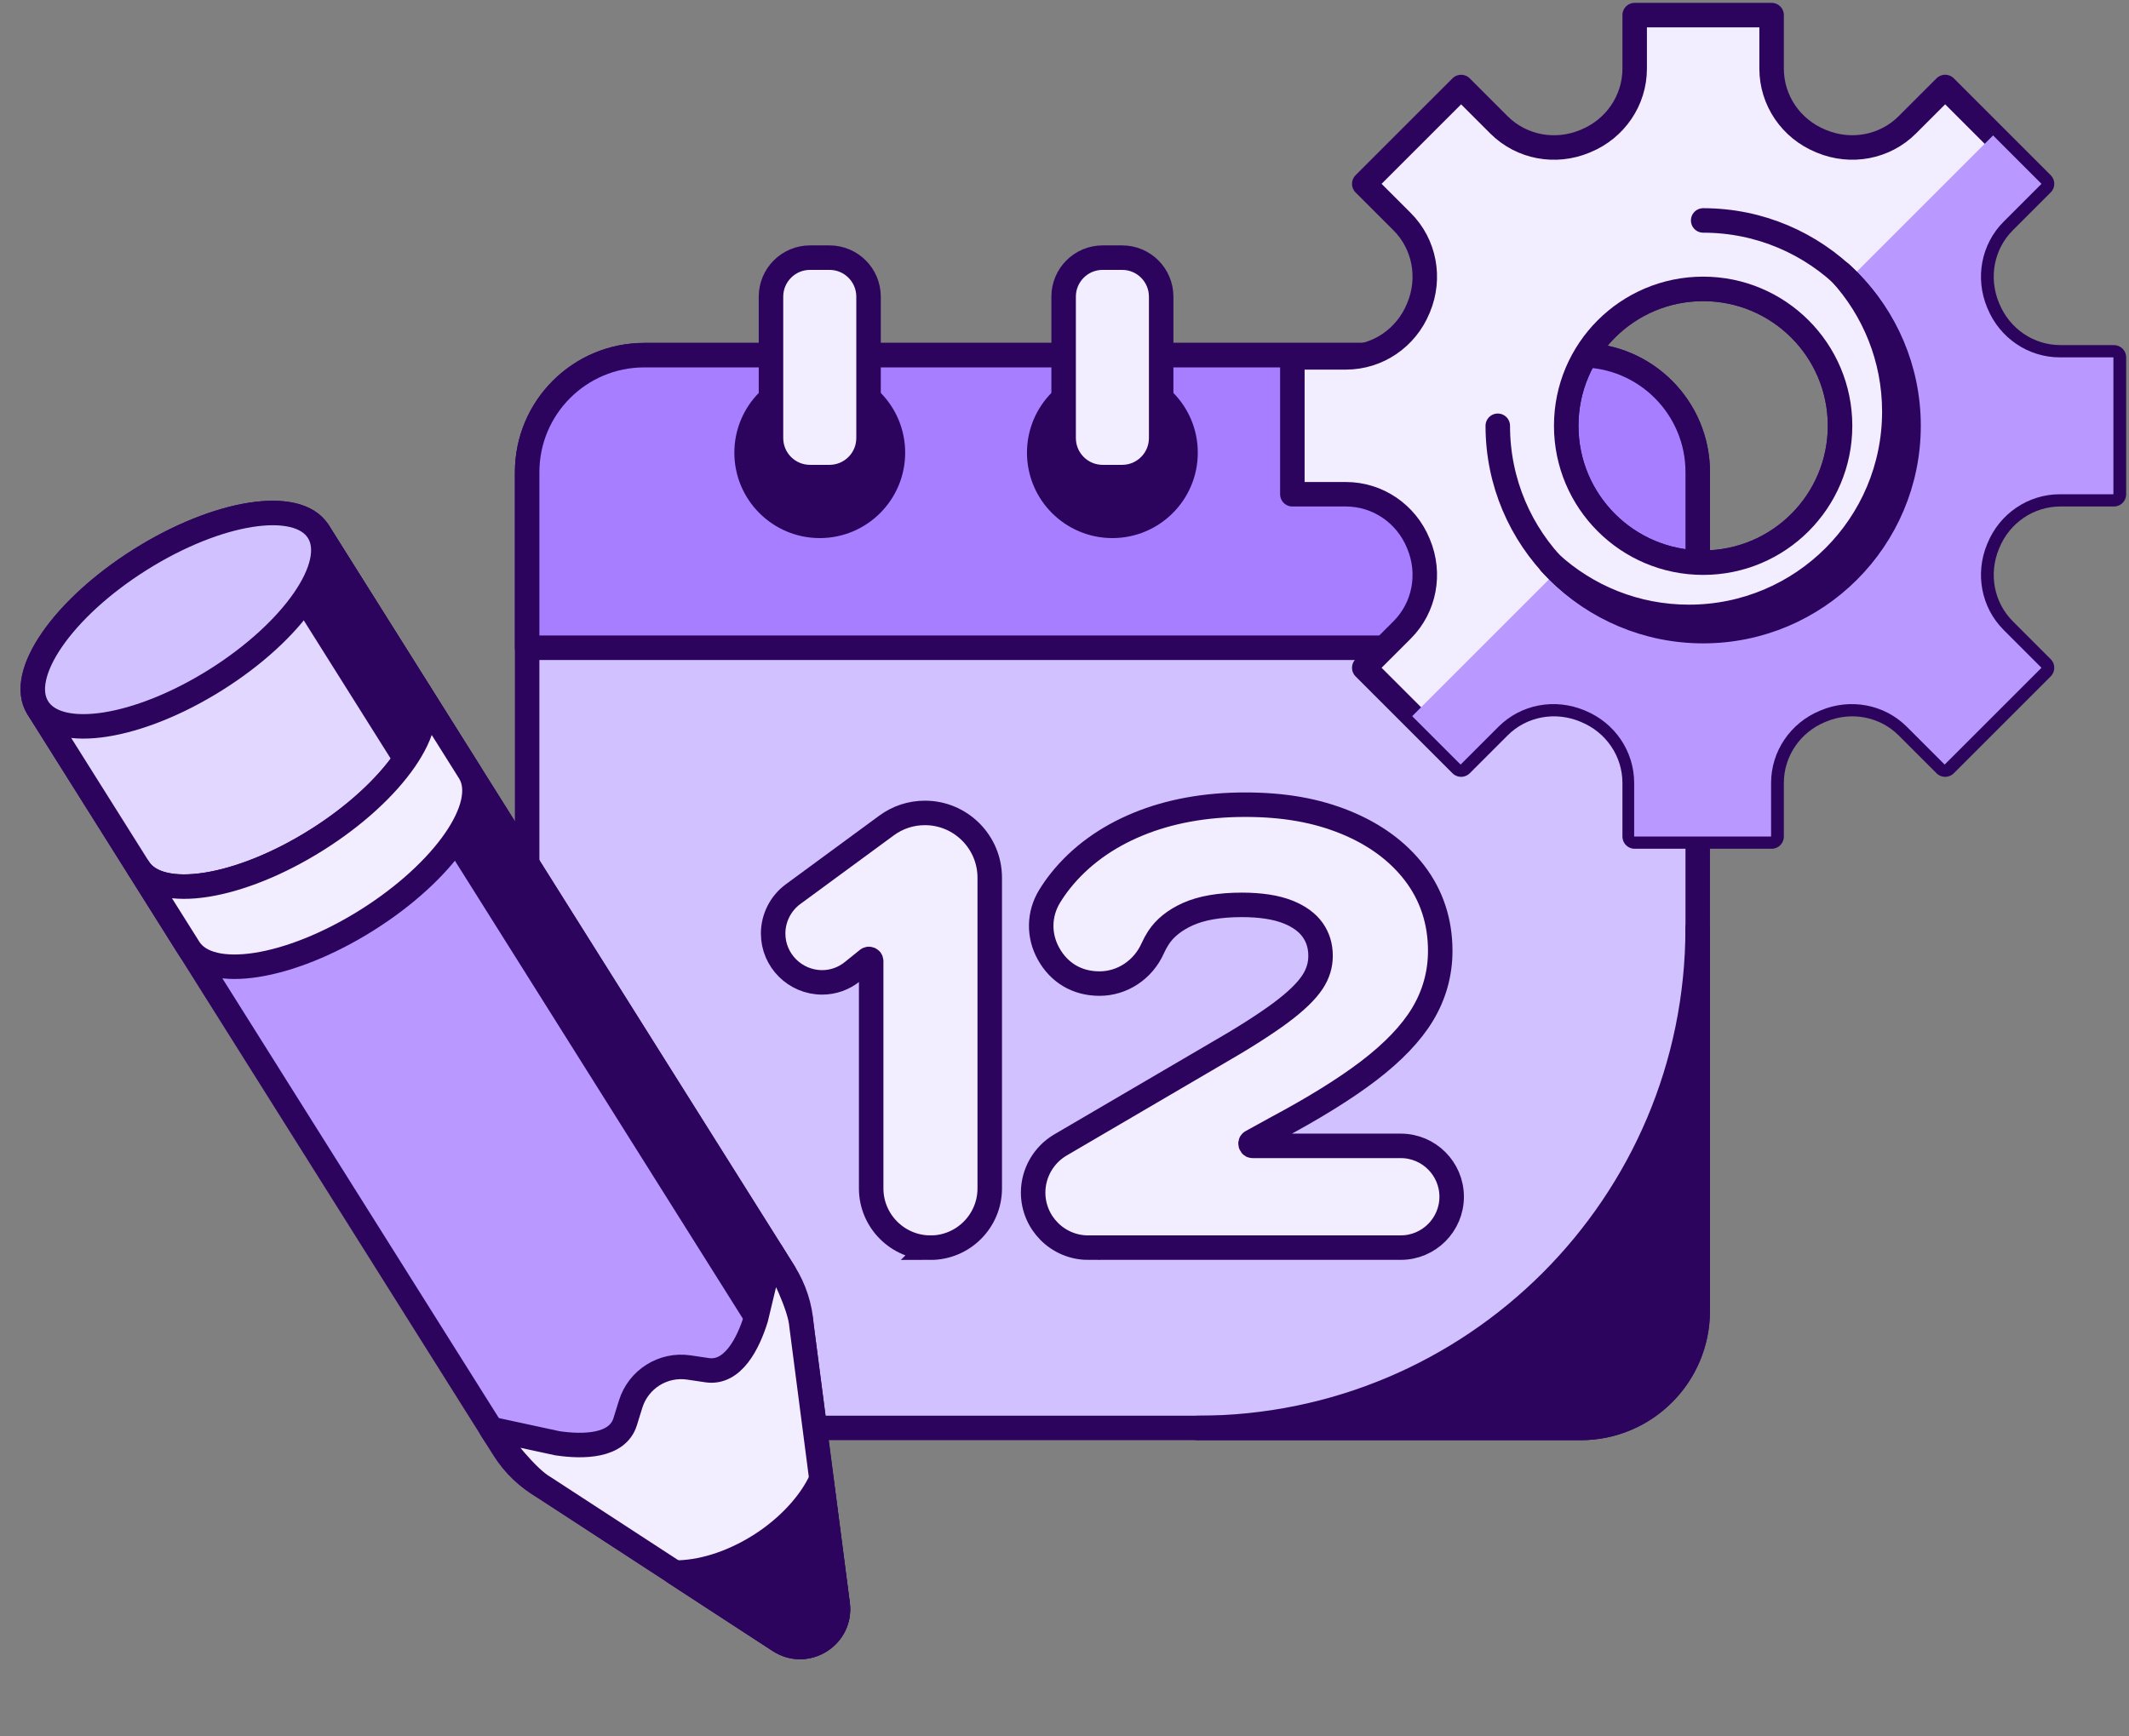
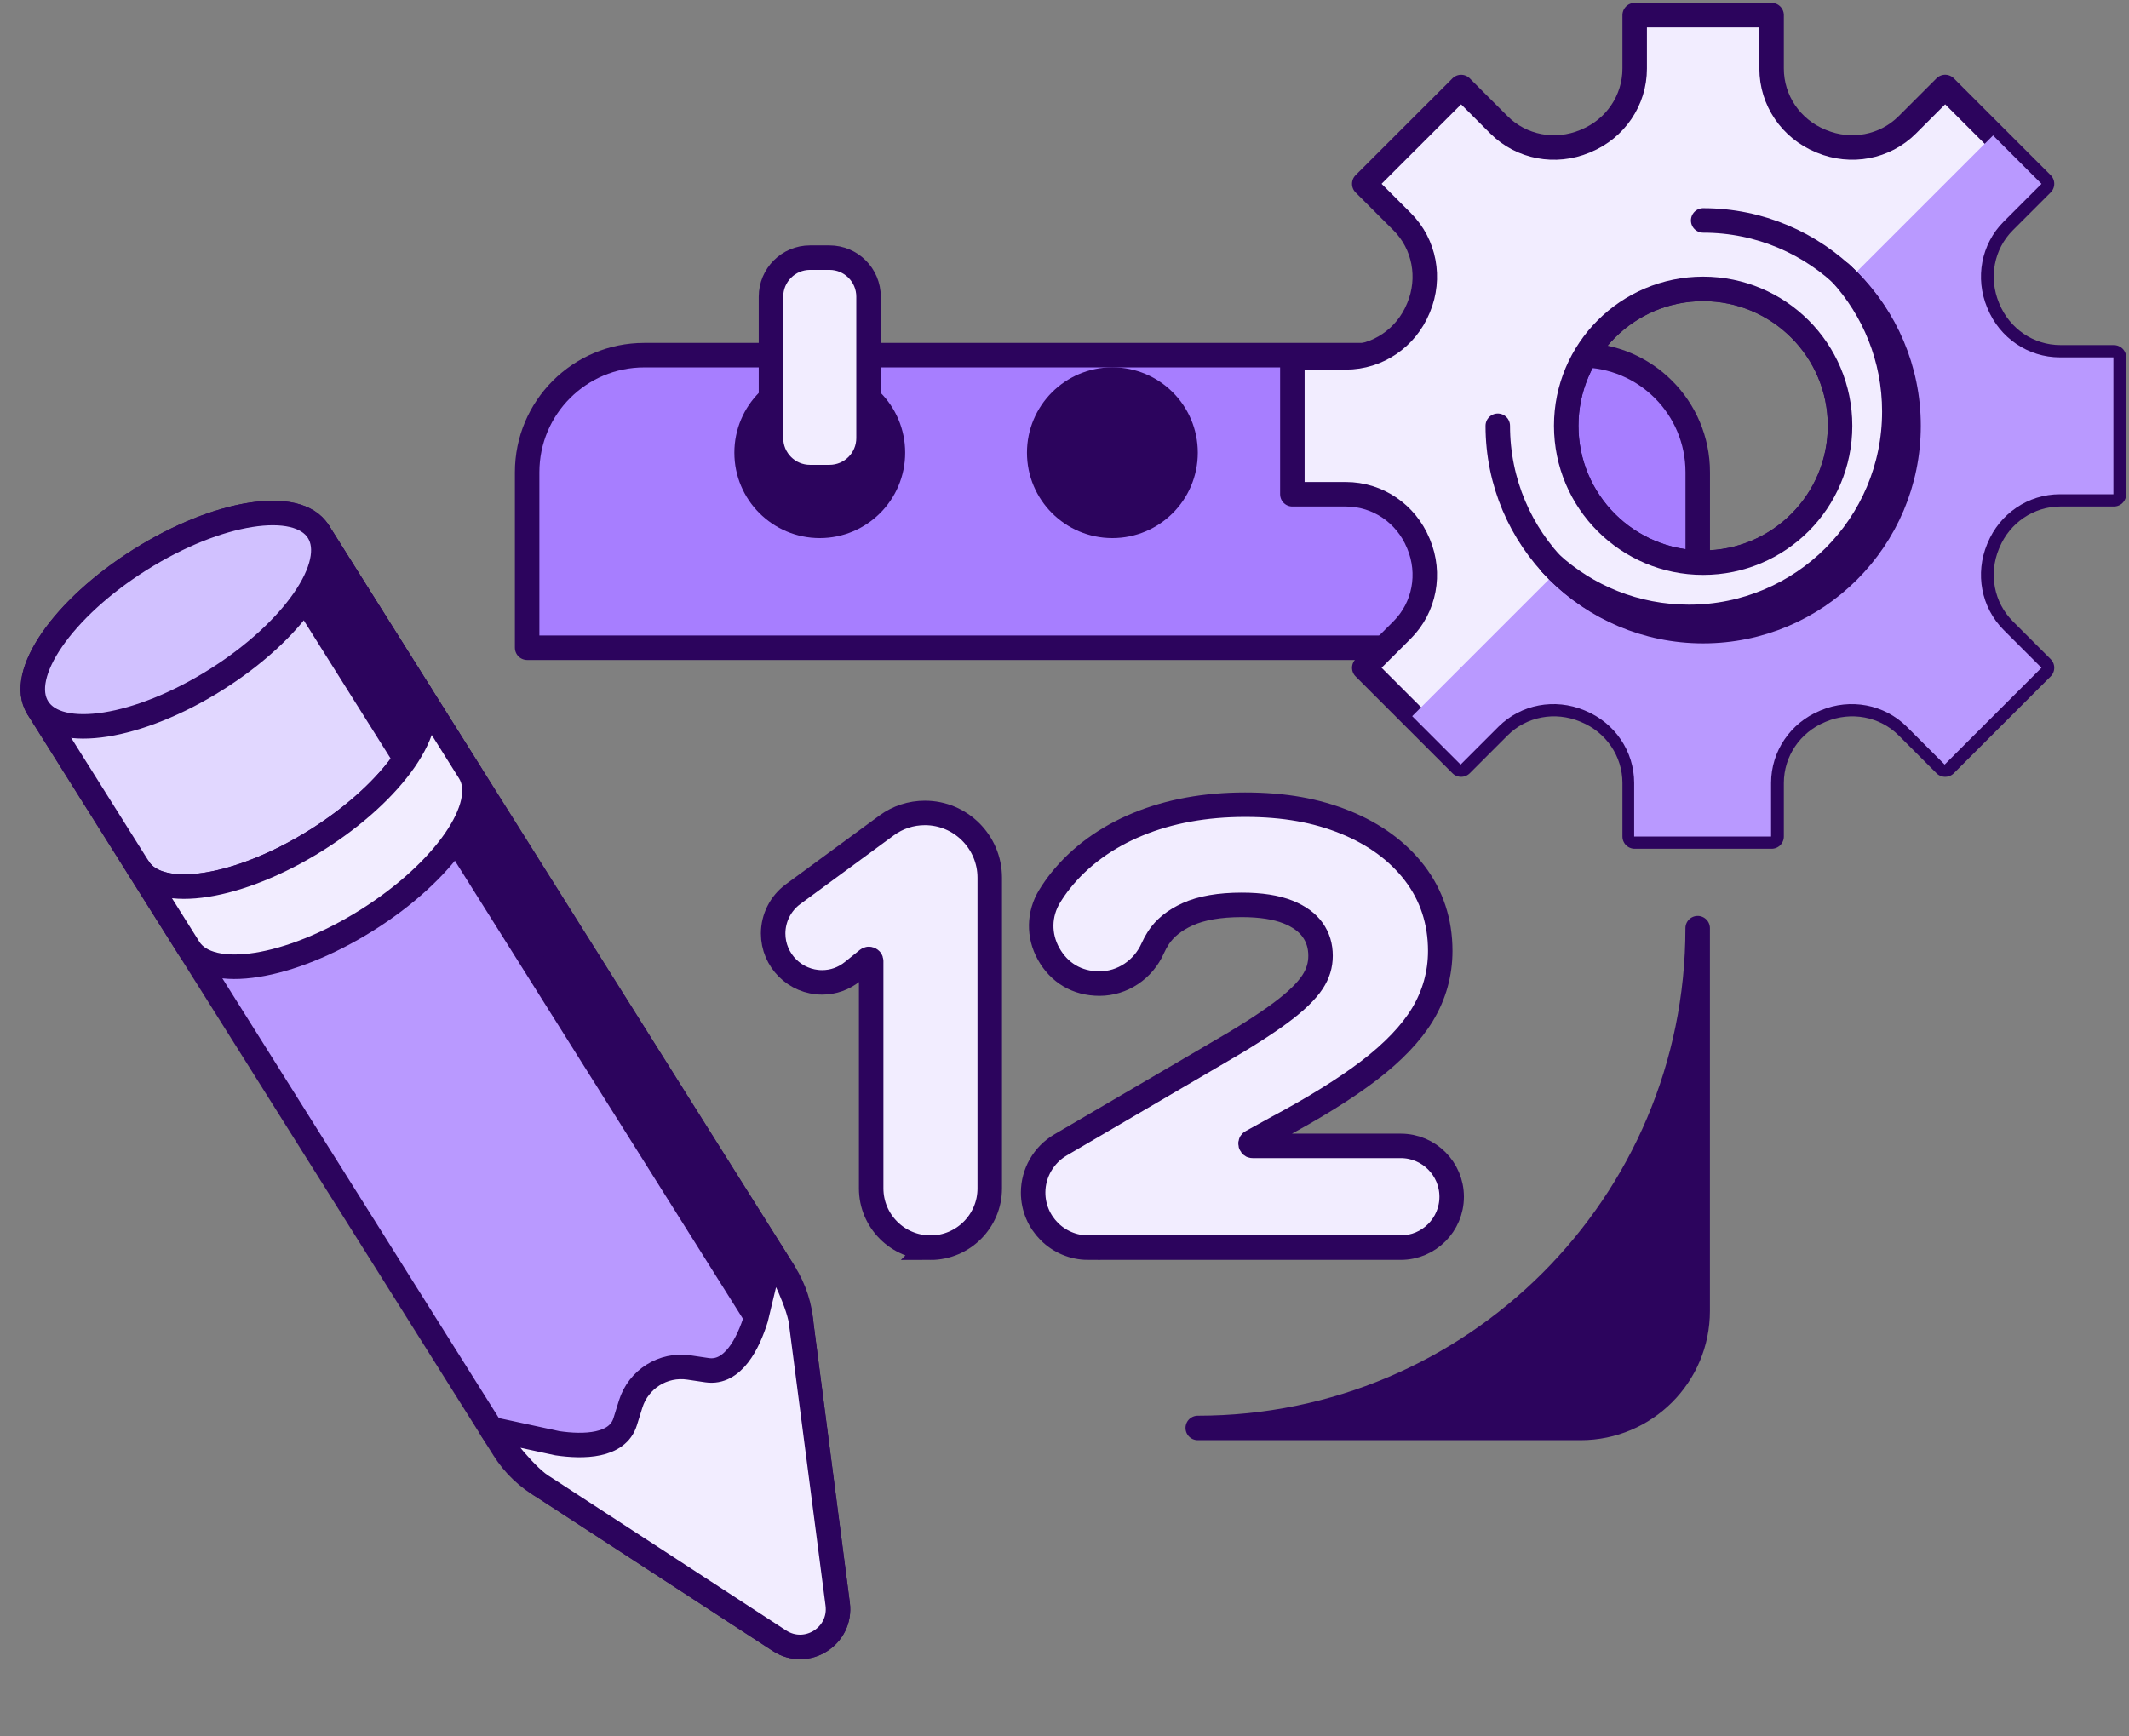
<svg xmlns="http://www.w3.org/2000/svg" width="141" height="115" viewBox="0 0 141 115" fill="none">
  <rect x="0" y="0" width="141" height="115" fill="#808080" stroke="none" />
-   <path d="M104.686 23.527H42.665C38.383 23.527 34.912 26.998 34.912 31.28V86.84C34.912 91.122 38.383 94.593 42.665 94.593H104.686C108.967 94.593 112.438 91.122 112.438 86.84V31.28C112.438 26.998 108.967 23.527 104.686 23.527Z" fill="#D1C1FF" stroke="#2C045D" stroke-width="1.622" stroke-linecap="round" stroke-linejoin="round" />
  <path d="M104.686 23.527H42.665C38.383 23.527 34.912 26.998 34.912 31.28V42.909H112.438V31.28C112.438 26.998 108.968 23.527 104.686 23.527Z" fill="#A77EFF" stroke="#2C045D" stroke-width="1.622" stroke-linecap="round" stroke-linejoin="round" />
  <path d="M112.434 61.484V86.841C112.434 91.123 108.963 94.593 104.681 94.593H79.325C97.611 94.593 112.434 79.77 112.434 61.484Z" fill="#2C045D" stroke="#2C045D" stroke-width="1.622" stroke-linecap="round" stroke-linejoin="round" />
  <path d="M73.671 34.834C76.348 34.834 78.517 32.664 78.517 29.988C78.517 27.312 76.348 25.143 73.671 25.143C70.996 25.143 68.826 27.312 68.826 29.988C68.826 32.664 70.996 34.834 73.671 34.834Z" fill="#2C045D" stroke="#2C045D" stroke-width="1.622" stroke-linecap="round" stroke-linejoin="round" />
  <path d="M54.292 34.834C56.968 34.834 59.137 32.664 59.137 29.988C59.137 27.312 56.968 25.143 54.292 25.143C51.616 25.143 49.446 27.312 49.446 29.988C49.446 32.664 51.616 34.834 54.292 34.834Z" fill="#2C045D" stroke="#2C045D" stroke-width="1.622" stroke-linecap="round" stroke-linejoin="round" />
-   <path d="M76.902 29.019V19.652C76.902 18.224 75.745 17.067 74.318 17.067H73.026C71.599 17.067 70.442 18.224 70.442 19.652V29.019C70.442 30.447 71.599 31.604 73.026 31.604H74.318C75.745 31.604 76.902 30.447 76.902 29.019Z" fill="#F2EDFF" stroke="#2C045D" stroke-width="1.622" stroke-linecap="round" stroke-linejoin="round" />
  <path d="M57.522 29.019V19.652C57.522 18.224 56.364 17.067 54.937 17.067H53.645C52.218 17.067 51.061 18.224 51.061 19.652V29.019C51.061 30.447 52.218 31.604 53.645 31.604H54.937C56.364 31.604 57.522 30.447 57.522 29.019Z" fill="#F2EDFF" stroke="#2C045D" stroke-width="1.622" stroke-linecap="round" stroke-linejoin="round" />
  <path d="M61.624 82.649C59.458 82.649 57.696 80.887 57.696 78.721V63.671C57.696 63.529 57.546 63.523 57.543 63.523C57.512 63.523 57.486 63.534 57.455 63.557L56.473 64.35C55.887 64.826 55.186 65.076 54.45 65.076C52.659 65.076 51.204 63.624 51.204 61.839C51.204 60.813 51.698 59.838 52.525 59.231L58.716 54.683C59.458 54.138 60.337 53.851 61.257 53.851C63.624 53.851 65.549 55.776 65.549 58.143V78.724C65.549 80.889 63.787 82.652 61.621 82.652L61.624 82.649Z" fill="#F2EDFF" stroke="#2C045D" stroke-width="1.622" stroke-miterlimit="10" />
  <path d="M72.072 82.649C70.059 82.649 68.423 81.011 68.423 79C68.423 77.711 69.115 76.504 70.227 75.85L80.421 69.881C82.308 68.798 83.791 67.855 84.838 67.074C85.827 66.338 86.528 65.658 86.923 65.056C87.285 64.506 87.458 63.937 87.458 63.319C87.458 62.666 87.287 62.105 86.939 61.609C86.587 61.11 86.039 60.709 85.308 60.417C84.52 60.102 83.489 59.942 82.243 59.942C80.773 59.942 79.566 60.151 78.659 60.562C77.791 60.955 77.139 61.48 76.723 62.12C76.579 62.343 76.452 62.575 76.346 62.813C75.716 64.237 74.33 65.157 72.821 65.157C71.312 65.157 70.139 64.423 69.449 63.19C68.769 61.976 68.795 60.547 69.519 59.366C69.736 59.014 69.976 58.67 70.237 58.342C71.526 56.73 73.253 55.469 75.367 54.598C77.447 53.74 79.835 53.306 82.458 53.306C85.081 53.306 87.195 53.699 89.097 54.471C91.04 55.262 92.582 56.394 93.686 57.836C94.813 59.311 95.384 61.045 95.384 62.991C95.384 64.495 94.988 65.911 94.211 67.201C93.459 68.447 92.262 69.697 90.657 70.925C89.102 72.114 87.021 73.406 84.471 74.765L82.9 75.631C82.866 75.649 82.799 75.685 82.827 75.796C82.856 75.907 82.931 75.907 82.969 75.907H92.771C94.629 75.907 96.141 77.419 96.141 79.277C96.141 81.135 94.629 82.647 92.771 82.647H72.072V82.649Z" fill="#F2EDFF" stroke="#2C045D" stroke-width="1.622" stroke-miterlimit="10" />
  <path d="M33.368 95.985L2.503 46.889L21.08 35.211L51.944 84.306C52.606 85.36 52.998 86.562 53.08 87.805L55.477 106.262C55.754 108.384 53.414 109.855 51.622 108.686L36.028 98.525C34.946 97.911 34.03 97.038 33.368 95.985Z" fill="#B999FF" stroke="#2C045D" stroke-width="1.622" stroke-linecap="round" stroke-linejoin="round" />
  <path d="M21.081 35.211L27.755 45.826C29.137 48.026 26.098 52.422 20.969 55.646C15.84 58.871 10.561 59.704 9.178 57.505L2.505 46.89C1.122 44.69 4.161 40.294 9.29 37.069C14.42 33.845 19.698 33.011 21.081 35.211Z" fill="#E1D7FF" stroke="#2C045D" stroke-width="1.622" stroke-linecap="round" stroke-linejoin="round" />
-   <path d="M21.079 35.21L18.425 36.879L51.792 89.955L51.943 84.306L21.079 35.21Z" fill="#2C045D" stroke="#2C045D" stroke-width="1.622" stroke-linecap="round" stroke-linejoin="round" />
+   <path d="M21.079 35.21L18.425 36.879L51.792 89.955L51.943 84.306Z" fill="#2C045D" stroke="#2C045D" stroke-width="1.622" stroke-linecap="round" stroke-linejoin="round" />
  <path d="M27.753 45.826L31.089 51.134C32.472 53.333 29.433 57.729 24.303 60.954C19.174 64.178 13.895 65.012 12.512 62.812L9.176 57.505C10.559 59.704 15.837 58.871 20.967 55.646C26.096 52.422 29.135 48.026 27.753 45.826Z" fill="#F2EDFF" stroke="#2C045D" stroke-width="1.622" stroke-linecap="round" stroke-linejoin="round" />
  <path d="M14.295 45.031C19.425 41.806 22.463 37.41 21.081 35.211C19.699 33.013 14.42 33.845 9.29 37.069C4.161 40.294 1.122 44.691 2.505 46.89C3.887 49.088 9.166 48.256 14.295 45.031Z" fill="#D1C1FF" stroke="#2C045D" stroke-width="1.622" stroke-linecap="round" stroke-linejoin="round" />
  <path d="M51.623 108.686C53.415 109.855 55.755 108.384 55.478 106.262L53.081 87.804C52.997 86.563 51.773 84.032 51.111 82.979L50.066 87.339C49.555 88.99 48.543 91.018 46.833 90.767L45.628 90.588C43.918 90.333 42.279 91.363 41.766 93.016L41.404 94.179C40.893 95.831 38.626 95.861 36.914 95.607L32.532 94.659C33.194 95.712 34.942 97.913 36.026 98.526L51.621 108.687L51.623 108.686Z" fill="#F2EDFF" stroke="#2C045D" stroke-width="1.622" stroke-linecap="round" stroke-linejoin="round" />
-   <path d="M54.392 97.999L55.468 106.269C55.744 108.39 53.405 109.861 51.612 108.692L44.678 104.174C46.374 104.186 48.395 103.588 50.301 102.39C52.208 101.191 53.683 99.561 54.392 97.999Z" fill="#2C045D" stroke="#2C045D" stroke-width="1.622" stroke-linecap="round" stroke-linejoin="round" />
  <path d="M136.455 23.671C134.348 23.671 132.471 22.383 131.667 20.435C131.658 20.413 131.649 20.394 131.64 20.372C130.827 18.42 131.237 16.177 132.732 14.682L135.238 12.176L128.825 5.763L126.319 8.269C124.824 9.764 122.581 10.172 120.629 9.359C120.607 9.35 120.587 9.341 120.566 9.332C118.618 8.529 117.33 6.651 117.33 4.544V1H108.262V4.546C108.262 6.653 106.974 8.53 105.026 9.334C105.004 9.343 104.984 9.352 104.963 9.361C103.011 10.174 100.768 9.764 99.273 8.271L96.767 5.765L90.353 12.178L92.86 14.684C94.355 16.179 94.763 18.424 93.952 20.374C93.943 20.395 93.934 20.415 93.925 20.437C93.121 22.385 91.244 23.673 89.136 23.673H85.591V32.741H89.136C91.244 32.741 93.121 34.029 93.925 35.977C93.934 35.998 93.943 36.018 93.952 36.04C94.764 37.992 94.355 40.235 92.86 41.73L90.353 44.236L96.767 50.649L99.273 48.143C100.768 46.648 103.011 46.24 104.963 47.053C104.984 47.062 105.004 47.071 105.026 47.08C106.974 47.883 108.262 49.761 108.262 51.868V55.414H117.33V51.868C117.33 49.761 118.618 47.883 120.566 47.08C120.587 47.071 120.607 47.062 120.629 47.053C122.581 46.24 124.824 46.65 126.319 48.143L128.825 50.649L135.238 44.236L132.732 41.73C131.237 40.235 130.829 37.99 131.64 36.04C131.649 36.018 131.658 35.998 131.667 35.977C132.471 34.029 134.348 32.741 136.455 32.741H140.001V23.673H136.455V23.671ZM112.796 37.273C107.788 37.273 103.728 33.213 103.728 28.205C103.728 23.198 107.788 19.137 112.796 19.137C117.803 19.137 121.864 23.198 121.864 28.205C121.864 33.213 117.803 37.273 112.796 37.273Z" fill="#F2EDFF" stroke="#2C045D" stroke-width="1.622" stroke-linecap="round" stroke-linejoin="round" />
  <g style="mix-blend-mode:multiply">
    <path d="M121.832 28.205C121.832 33.213 117.771 37.273 112.764 37.273C110.259 37.273 107.992 36.258 106.351 34.618L93.526 47.443L96.733 50.649L99.239 48.143C100.734 46.648 102.977 46.24 104.929 47.053C104.951 47.062 104.971 47.071 104.992 47.08C106.94 47.883 108.228 49.761 108.228 51.868V55.414H117.296V51.868C117.296 49.761 118.584 47.883 120.532 47.08C120.554 47.071 120.574 47.062 120.595 47.053C122.547 46.24 124.79 46.65 126.285 48.143L128.791 50.649L135.204 44.236L132.698 41.73C131.204 40.235 130.795 37.99 131.606 36.04C131.615 36.018 131.624 35.998 131.633 35.977C132.437 34.029 134.314 32.741 136.421 32.741H139.967V23.673H136.421C134.314 23.673 132.437 22.385 131.633 20.437C131.624 20.415 131.615 20.395 131.606 20.374C130.794 18.422 131.204 16.179 132.698 14.684L135.204 12.178L131.998 8.971L119.173 21.796C120.815 23.437 121.829 25.704 121.829 28.209L121.832 28.205Z" fill="#B999FF" />
  </g>
  <path d="M112.798 14.603C105.286 14.603 99.195 20.693 99.195 28.205C99.195 35.717 105.286 41.808 112.798 41.808C120.31 41.808 126.4 35.717 126.4 28.205C126.4 20.693 120.31 14.603 112.798 14.603ZM112.798 37.273C107.79 37.273 103.729 33.213 103.729 28.205C103.729 23.198 107.79 19.137 112.798 19.137C117.805 19.137 121.866 23.198 121.866 28.205C121.866 33.213 117.805 37.273 112.798 37.273Z" fill="#F2EDFF" />
  <path d="M112.796 37.273C117.804 37.273 121.864 33.214 121.864 28.205C121.864 23.197 117.804 19.137 112.796 19.137C107.788 19.137 103.728 23.197 103.728 28.205C103.728 33.214 107.788 37.273 112.796 37.273Z" stroke="#2C045D" stroke-width="1.622" stroke-linecap="round" stroke-linejoin="round" />
  <path d="M112.798 14.603C120.31 14.603 126.4 20.693 126.4 28.205C126.4 35.717 120.31 41.808 112.798 41.808C105.286 41.808 99.195 35.717 99.195 28.205" stroke="#2C045D" stroke-width="1.622" stroke-linecap="round" stroke-linejoin="round" />
  <path d="M121.893 18.085C124.105 20.504 125.458 23.725 125.458 27.264C125.458 34.776 119.368 40.866 111.856 40.866C108.317 40.866 105.096 39.515 102.677 37.301C105.163 40.019 108.74 41.724 112.715 41.724C120.228 41.724 126.318 35.634 126.318 28.122C126.318 24.146 124.613 20.571 121.894 18.083L121.893 18.085Z" fill="#2C045D" stroke="#2C045D" stroke-width="1.622" stroke-linecap="round" stroke-linejoin="round" />
</svg>